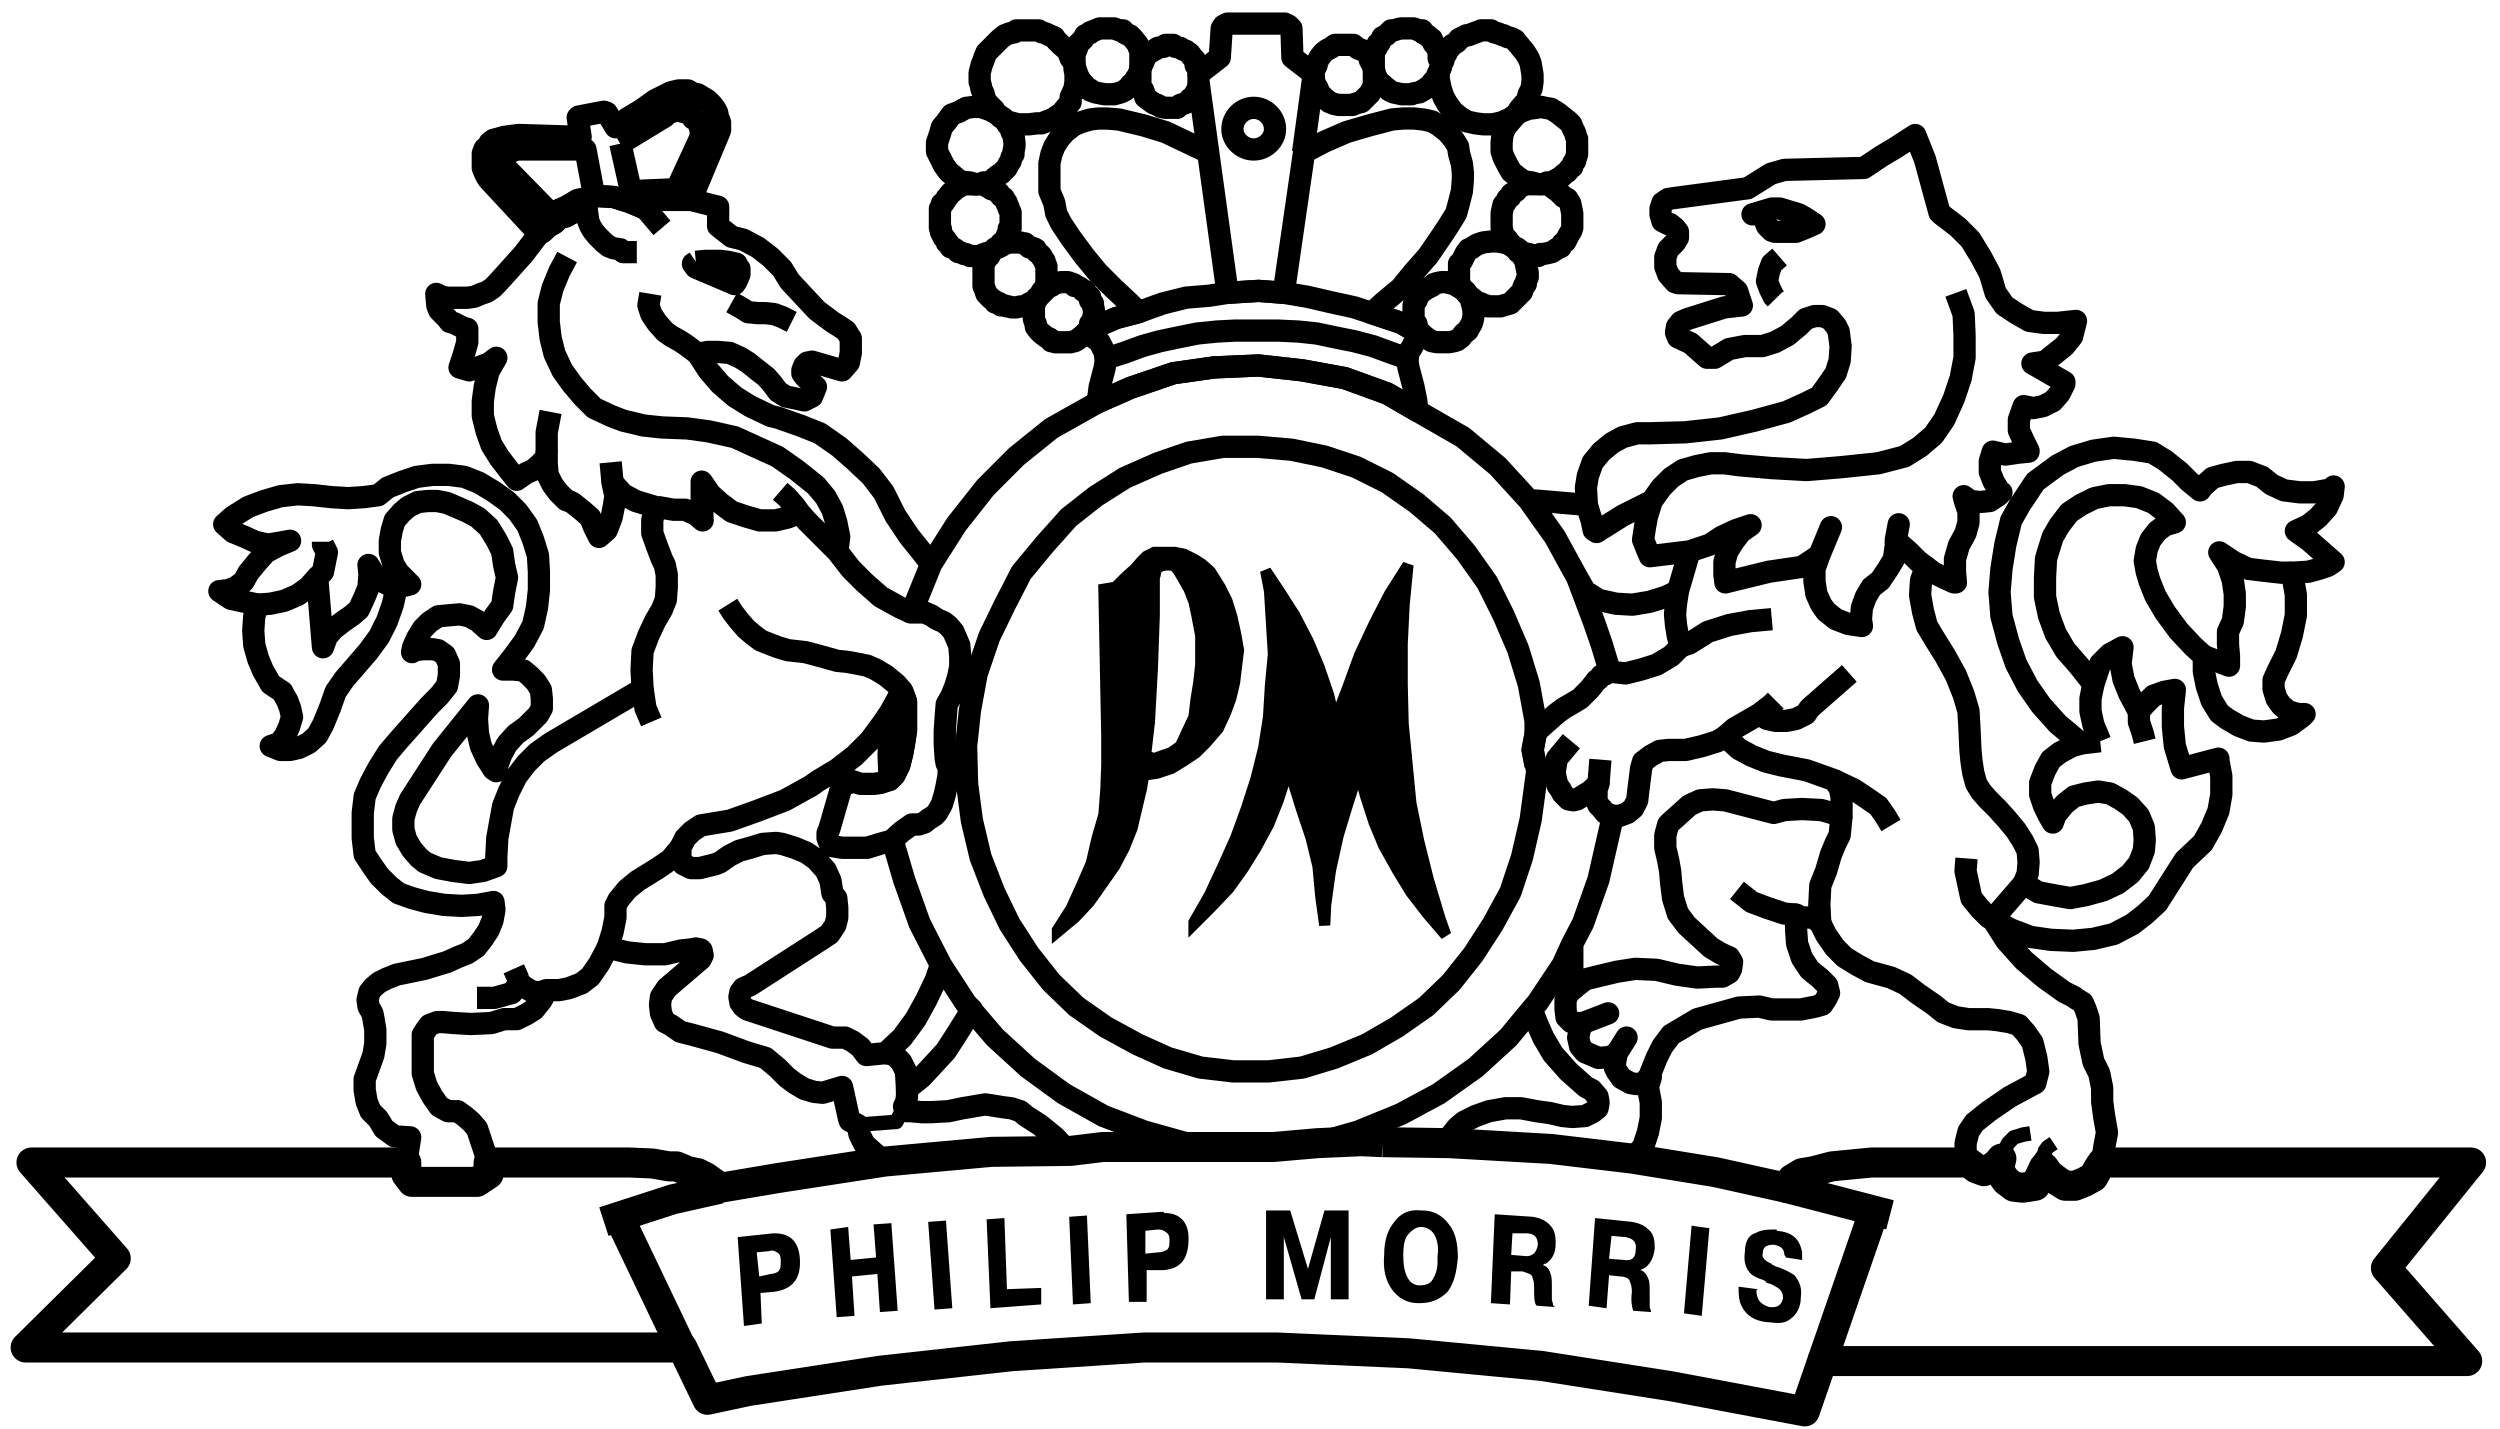
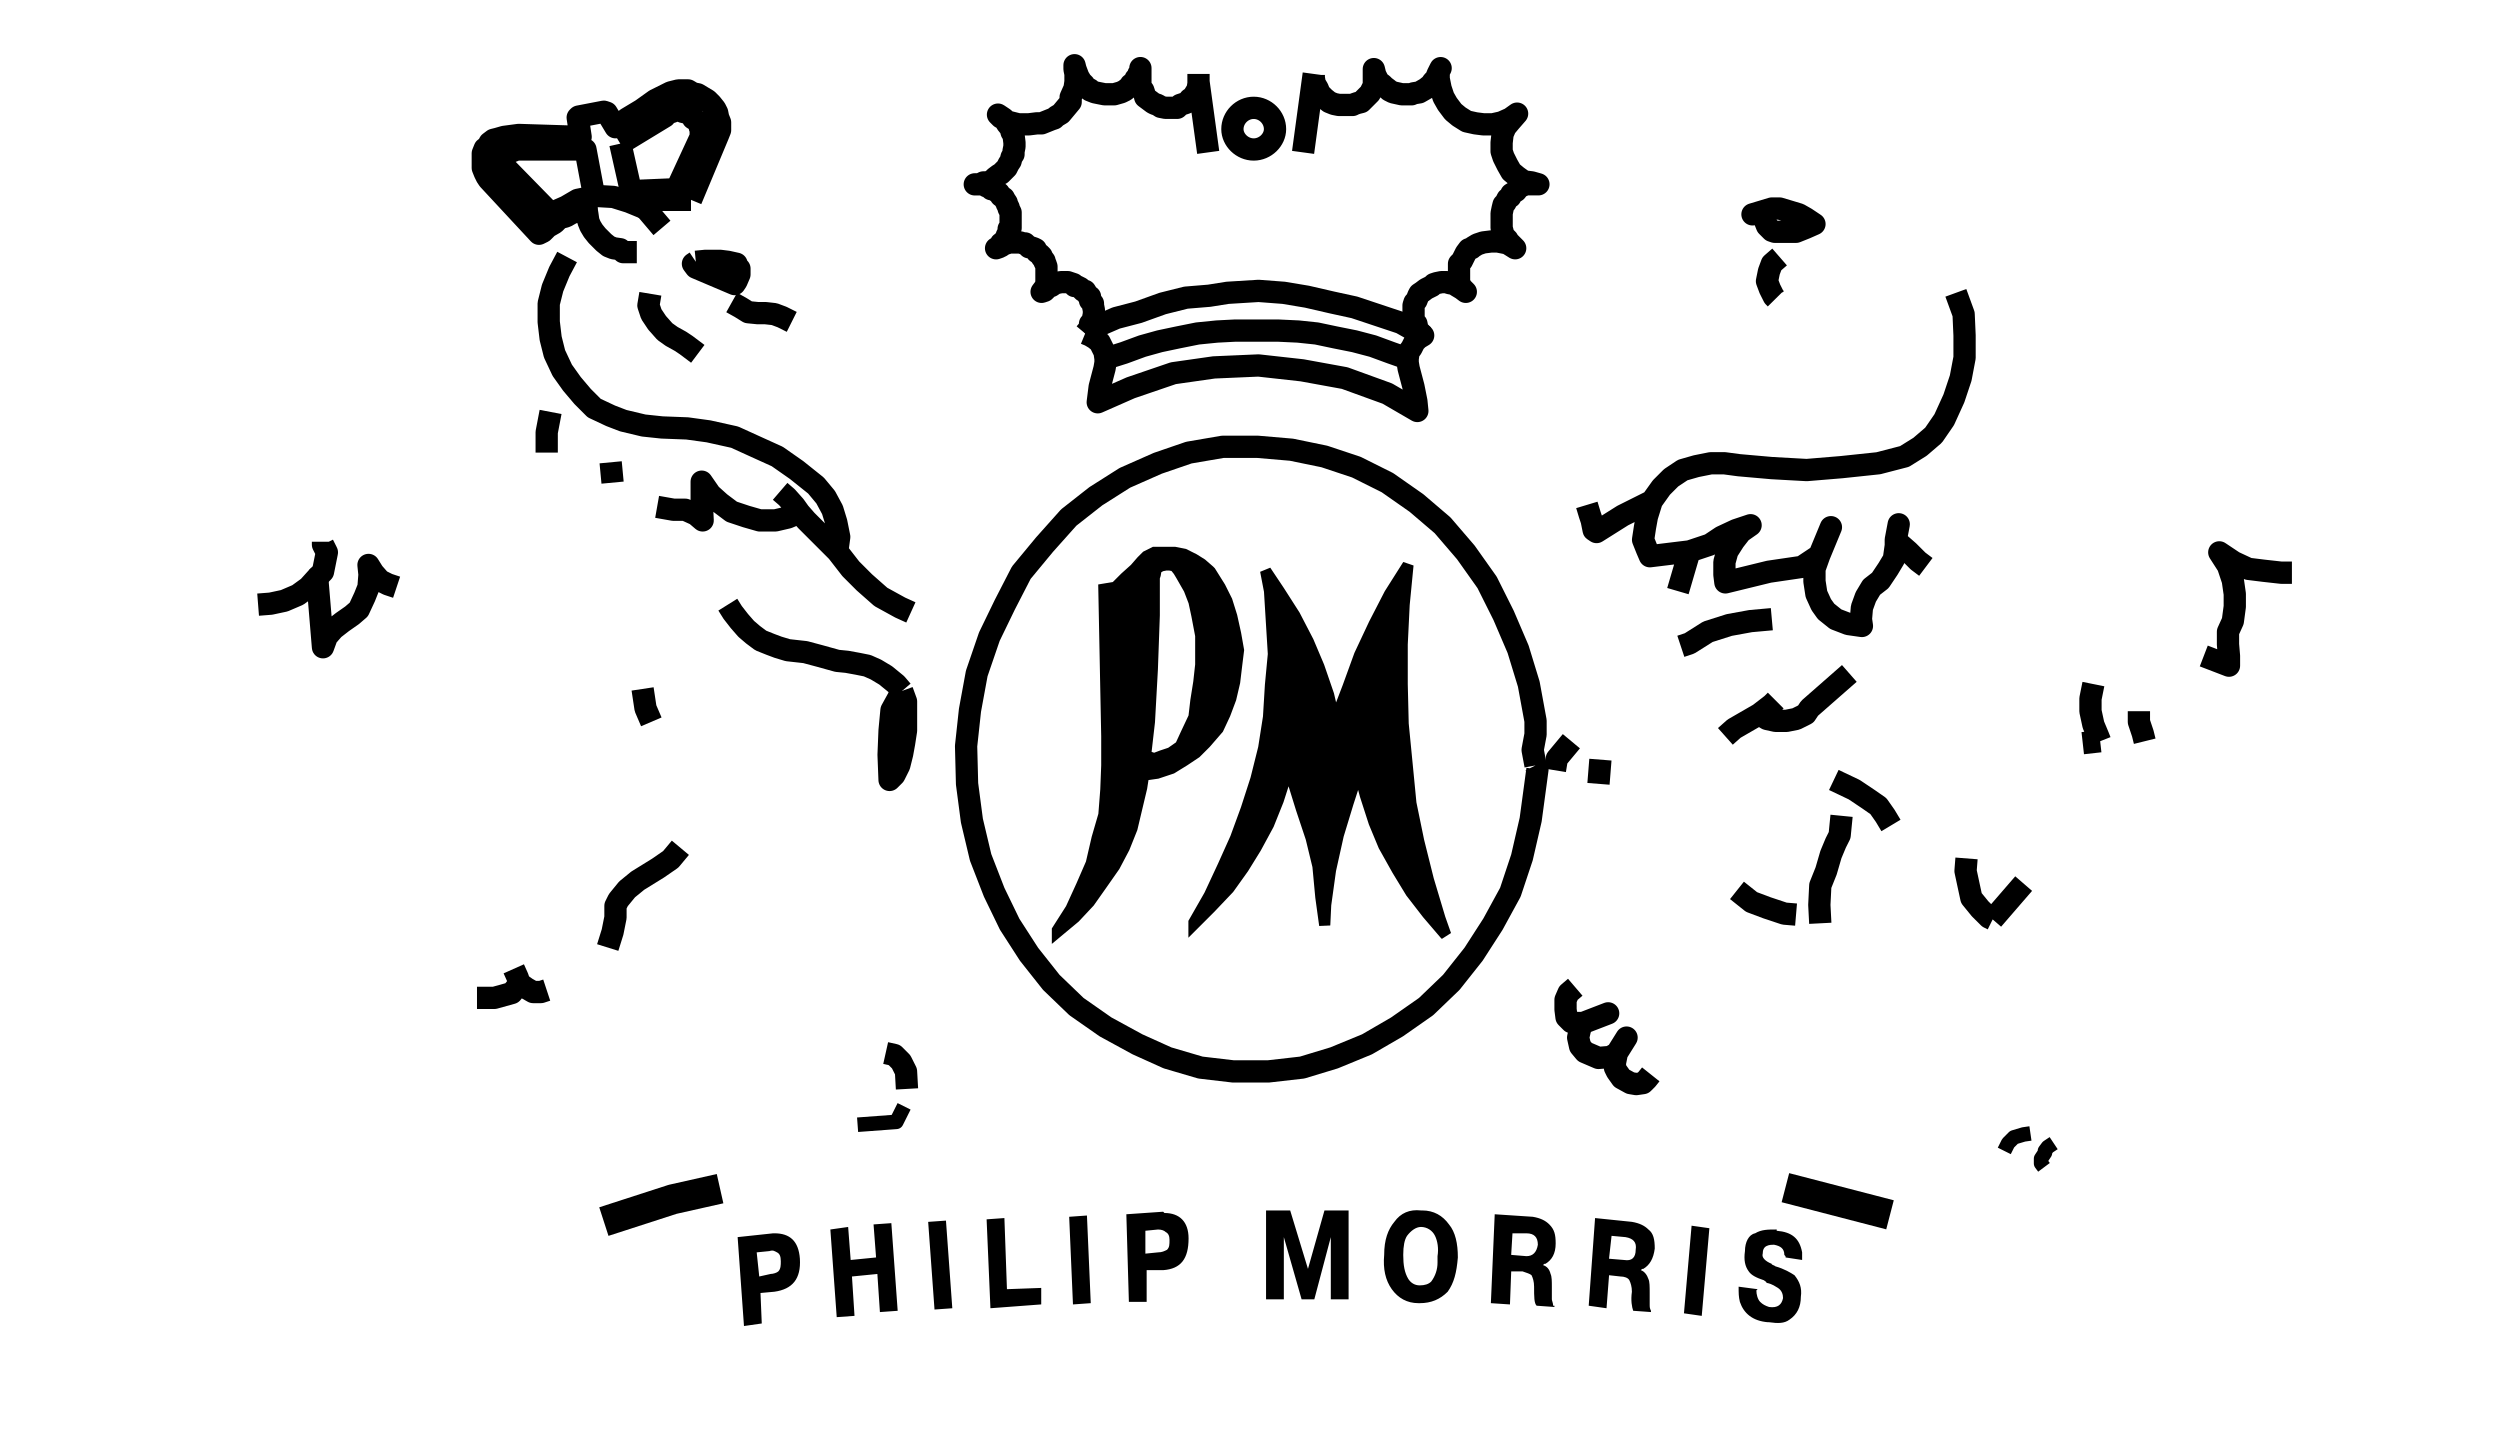
<svg xmlns="http://www.w3.org/2000/svg" width="112px" height="64px" viewBox="0 0 112 64" version="1.1">
  <title>philip-morris</title>
  <g id="Symbols" stroke="none" stroke-width="1" fill="none" fill-rule="evenodd">
    <g id="content/logos" transform="translate(-206, -105)">
      <g id="philip-morris" transform="translate(207, 106)">
-         <path d="M53.995,12.118 L55.383,12.031 L56.51,12.118 L57.422,5.826 L58.332,5.349 L59.331,4.915 L60.372,4.611 L61.37,4.351 L61.891,4.307 L62.325,4.307 L62.758,4.351 L63.148,4.437 L63.453,4.611 L63.843,4.915 L64.103,5.219 L64.32,5.565 L64.364,5.869 L64.494,6.346 L64.537,6.737 L64.537,7.041 L64.494,7.561 L64.364,8.082 L64.234,8.559 L63.886,9.123 L63.54,9.644 L62.975,10.468 L62.325,11.206 L61.761,11.9 L60.979,12.551 L60.459,13.028 L61.761,13.462 L62.758,14.026 L62.932,14.156 L63.148,14.286 L63.365,14.33 L63.93,14.33 L64.147,14.286 L64.277,14.244 L64.45,14.113 L64.58,13.939 L64.754,13.809 L64.797,13.722 L64.927,13.505 L64.971,13.375 L65.014,13.158 L65.014,12.897 L64.971,12.724 L64.971,12.594 L64.927,12.55 L64.927,12.463 L64.797,12.246 L64.71,12.159 L64.668,12.073 L64.71,12.159 L64.797,12.246 L64.971,12.376 L65.187,12.55 L65.361,12.594 L65.448,12.68 L65.578,12.68 L65.665,12.724 L66.228,12.724 L66.359,12.68 L66.663,12.594 L66.793,12.463 L67.01,12.246 L67.183,12.073 L67.226,11.942 L67.27,11.812 L67.357,11.725 L67.357,11.639 L67.4,11.508 L67.442,11.422 L67.442,11.205 L67.4,11.031 L67.357,10.813 L67.357,10.726 L67.225,10.509 L67.183,10.379 L67.01,10.292 L66.923,10.162 L66.879,10.119 L66.966,10.119 L67.183,10.292 L67.269,10.336 L67.486,10.379 L67.79,10.466 L67.92,10.466 L68.007,10.379 L68.137,10.379 L68.354,10.336 L68.527,10.292 L68.788,10.119 L68.917,10.075 L69.004,9.902 L69.134,9.815 L69.221,9.641 L69.264,9.555 L69.394,9.338 L69.438,9.207 L69.438,8.56 L69.394,8.343 L69.351,8.126 L69.221,7.909 L69.047,7.822 L68.831,7.605 L68.657,7.475 L68.484,7.345 L68.309,7.258 L68.049,7.258 L68.136,7.258 L68.309,7.171 L68.483,7.171 L68.57,7.128 L68.743,7.041 L68.96,6.911 L69.046,6.824 L69.22,6.694 L69.351,6.52 L69.437,6.477 L69.48,6.303 L69.567,6.216 L69.61,6.043 L69.654,5.913 L69.654,5.219 L69.61,5.133 L69.567,4.959 L69.48,4.785 L69.437,4.698 L69.393,4.568 L69.263,4.438 L69.046,4.264 L68.83,4.091 L68.7,4.004 L68.483,3.874 L68.223,3.83 L68.048,3.788 L67.833,3.83 L67.485,3.874 L67.138,4.004 L66.964,4.091 L67.051,3.917 L67.268,3.657 L67.398,3.57 L67.441,3.396 L67.485,3.223 L67.571,3.049 L67.615,2.962 L67.658,2.658 L67.658,2.355 L67.615,2.094 L67.571,1.834 L67.485,1.617 L67.354,1.4 L67.268,1.27 L67.181,1.183 L67.051,1.01 L66.964,0.923 L66.877,0.793 L66.704,0.706 L66.531,0.662 L66.357,0.576 L66.314,0.576 L66.097,0.489 L65.924,0.445 L65.794,0.359 L65.36,0.359 L65.143,0.445 L65.012,0.489 L64.795,0.576 L64.709,0.576 L64.536,0.662 L64.362,0.749 L64.276,0.879 L64.145,0.966 L64.059,1.01 L63.928,1.183 L63.842,1.27 L63.799,1.4 L63.669,1.574 L63.669,1.704 L63.582,1.878 L63.539,2.008 L63.539,1.704 L63.452,1.617 L63.452,1.357 L63.409,1.227 L63.365,1.096 L63.235,0.966 L63.192,0.879 L63.148,0.749 L63.018,0.662 L62.932,0.576 L62.758,0.489 L62.715,0.358 L62.541,0.358 L62.454,0.315 L62.324,0.272 L61.76,0.272 L61.586,0.315 L61.456,0.358 L61.325,0.358 L61.195,0.489 L61.109,0.576 L60.935,0.662 L60.892,0.749 L60.805,0.923 L60.718,0.966 L60.675,1.14 L60.589,1.227 L60.546,1.357 L60.546,2.095 L60.546,2.008 L60.372,1.704 L60.372,1.617 L60.241,1.401 L60.111,1.271 L59.981,1.227 L59.851,1.184 L59.634,1.01 L58.809,1.01 L58.636,1.14 L58.462,1.227 L58.289,1.357 L58.116,1.574 L57.984,1.835 L57.984,1.922 L57.898,2.095 L57.854,2.269 L57.854,2.312 L56.9,1.575 L56.857,0.274 L56.727,0.143 L56.554,0.056 L53.993,0.056 L53.82,0.143 L53.733,0.274 L53.646,1.575 L52.692,2.312 L52.692,2.226 L52.648,2.052 L52.562,1.922 L52.562,1.792 L52.518,1.661 L52.431,1.574 L52.301,1.401 L52.128,1.271 L51.997,1.227 L51.867,1.14 L51.65,1.097 L51.565,1.011 L51.218,1.011 L51.131,1.098 L50.871,1.141 L50.74,1.228 L50.654,1.271 L50.436,1.401 L50.306,1.575 L50.219,1.792 L50.089,2.053 L50.089,1.272 L50.002,1.098 L49.959,0.968 L49.743,0.708 L49.612,0.577 L49.569,0.577 L49.396,0.491 L49.309,0.36 L49.136,0.36 L48.918,0.273 L48.267,0.273 L48.05,0.36 L47.833,0.447 L47.833,0.49 L47.616,0.577 L47.53,0.75 L47.312,0.967 L47.226,1.228 L47.139,1.401 L47.139,1.922 L47.095,1.705 L46.965,1.618 L46.835,1.272 L46.532,1.011 L46.315,0.795 L46.228,0.665 L46.011,0.578 L45.837,0.491 L45.664,0.448 L45.533,0.361 L44.535,0.361 L44.448,0.448 L44.231,0.491 L44.014,0.578 L43.797,0.752 L43.624,0.925 L43.538,1.011 L43.321,1.228 L43.191,1.358 L43.104,1.575 L43.061,1.705 L42.974,1.922 L42.93,2.096 L42.887,2.27 L42.887,2.66 L42.93,2.79 L42.974,3.007 L43.061,3.181 L43.104,3.355 L43.191,3.572 L43.408,3.789 L43.538,3.919 L43.581,4.049 L43.321,3.919 L42.93,3.789 L42.626,3.789 L42.279,3.832 L41.975,4.005 L41.628,4.135 L41.411,4.439 L41.195,4.7 L41.108,5.004 L40.978,5.394 L40.978,5.784 L41.108,6.045 L41.282,6.392 L41.499,6.696 L41.759,6.912 L42.019,7.129 L42.453,7.173 L42.757,7.259 L42.192,7.259 L42.019,7.346 L41.932,7.39 L41.802,7.476 L41.715,7.563 L41.585,7.65 L41.498,7.78 L41.411,7.867 L41.368,7.954 L41.282,8.084 L41.195,8.128 L41.151,8.301 L41.108,8.344 L41.108,9.212 L41.151,9.255 L41.151,9.385 L41.195,9.472 L41.282,9.646 L41.368,9.732 L41.411,9.863 L41.498,9.905 L41.585,10.079 L41.715,10.122 L41.802,10.166 L41.932,10.296 L42.019,10.296 L42.192,10.383 L42.279,10.383 L42.453,10.47 L42.887,10.47 L43.061,10.383 L43.147,10.383 L43.191,10.339 L43.408,10.296 L43.581,10.122 L43.538,10.166 L43.408,10.296 L43.364,10.383 L43.321,10.47 L43.191,10.513 L43.147,10.687 L43.104,10.73 L43.061,10.817 L43.061,11.815 L43.104,11.902 L43.147,12.032 L43.191,12.162 L43.321,12.293 L43.408,12.379 L43.538,12.466 L43.581,12.553 L43.712,12.553 L43.798,12.596 L43.842,12.683 L44.015,12.683 L44.102,12.727 L44.189,12.727 L44.319,12.77 L44.536,12.77 L44.71,12.727 L44.927,12.727 L44.97,12.683 L45.101,12.596 L45.361,12.466 L45.448,12.336 L45.578,12.249 L45.665,12.162 L45.535,12.293 L45.404,12.466 L45.361,12.596 L45.318,12.683 L45.318,13.291 L45.361,13.421 L45.404,13.508 L45.404,13.638 L45.535,13.812 L45.665,13.942 L45.838,14.073 L45.969,14.16 L46.012,14.16 L46.099,14.29 L46.229,14.29 L46.273,14.333 L46.967,14.333 L47.097,14.29 L47.141,14.29 L47.227,14.247 L47.401,14.116 L47.618,13.943 L48.009,13.682 L49.007,13.249 L50.005,12.988 L49.571,12.555 L48.877,11.904 L48.182,11.21 L47.575,10.473 L46.968,9.648 L46.535,8.997 L46.318,8.563 L46.231,8.086 L46.014,7.565 L46.014,6.307 L46.101,5.917 L46.231,5.57 L46.447,5.223 L46.708,4.919 L47.098,4.615 L47.402,4.485 L47.836,4.355 L48.183,4.311 L48.617,4.311 L49.137,4.355 L50.222,4.615 L51.22,4.919 L52.131,5.353 L53.127,5.827 L53.995,12.118 M67.792,33.249 L67.879,33.464 L68.009,33.508 L68.66,33.508 L68.66,33.681 L68.704,33.898 L68.746,34.071 L68.79,34.203 L68.919,34.376 L69.006,34.549 L69.136,34.68 L69.267,34.811 L69.484,34.853 L69.658,34.811 L70.005,34.594 L70.221,34.463 L70.611,34.116 L70.525,34.376 L70.525,34.811 L70.568,34.984 L70.61,35.071 L70.742,35.201 L70.915,35.418 L71.262,35.548 L70.61,38.412 L69.917,40.364 L69.44,41.274 L69.006,42.229 L67.878,43.921 L67.618,44.225 L66.576,45.483 L65.102,46.829 L63.453,48 L61.761,48.911 L59.851,49.691 L58.029,50.213 L56.033,50.386 L54.081,50.386 L52.129,50.213 L50.263,49.691 L48.44,48.998 L46.661,47.999 L45.056,46.828 L43.581,45.482 L42.28,43.964 L41.152,42.228 L40.198,40.363 L39.504,38.411 L38.983,36.632 L39.416,36.242 L39.85,35.937 L40.154,35.937 L40.415,35.85 L40.632,35.677 L40.849,35.547 L40.979,35.417 L41.152,35.113 L41.196,35.026 L41.326,34.592 L41.413,34.202 L41.5,33.725 L41.5,33.291 L41.413,33.204 L41.37,32.988 L41.327,32.336 L41.327,31.729 L41.37,31.122 L41.413,30.558 L41.63,30.168 L41.804,29.734 L41.934,29.3 L42.021,28.867 L42.021,28.433 L41.977,27.913 L41.847,27.609 L41.717,27.306 L41.5,27.045 L41.283,26.872 L40.979,26.741 L40.719,26.568 L40.415,26.437 L39.808,26.437 L39.981,26.091 L40.719,24.268 L41.847,22.489 L43.149,20.841 L44.537,19.452 L46.099,18.194 L48.181,17.023 L49.656,16.372 L51.566,15.721 L53.387,15.461 L55.384,15.374 L57.336,15.591 L59.245,15.938 L61.154,16.632 L62.499,17.413 L64.538,18.585 L66.1,19.886 L67.489,21.404 L68.66,23.053 L69.659,24.875 L70.396,26.828 L70.744,27.826 L71.047,28.824 L71.047,29.084 L70.917,29.214 L70.744,29.258 L70.612,29.431 L70.526,29.475 L70.396,29.648 L70.222,29.865 L70.006,30.082 L69.789,30.299 L69.572,30.43 L69.355,30.56 L69.05,30.733 L68.704,30.994 L68.313,31.341 L67.923,31.688 L67.793,31.904 L67.662,32.599 L67.792,33.249 M38.939,30.818 L38.592,31.339 L37.985,32.164 L37.291,32.857 L36.51,33.464 L35.643,33.986 L35.339,34.203 L34.168,34.853 L32.91,35.331 L31.695,35.764 L30.393,35.981 L30.003,36.242 L29.699,36.546 L29.482,36.98 L29.482,37.413 L29.612,37.718 L29.959,37.891 L30.349,37.891 L30.697,37.804 L31.044,37.718 L31.261,37.631 L31.694,37.327 L32.128,37.11 L32.606,36.98 L33.169,36.806 L33.777,36.763 L34.037,36.806 L34.601,36.98 L35.122,37.196 L35.556,37.5 L35.989,37.978 L36.206,38.455 L36.293,39.02 L36.466,39.236 L36.51,39.67 L36.51,40.104 L36.423,40.45 L36.163,40.841 L35.772,41.101 L32.605,43.141 L32.301,43.271 L32.171,43.444 L32.127,43.661 L32.171,43.922 L32.301,44.096 L32.474,44.226 L36.293,45.484 L36.857,45.484 L37.204,45.658 L37.55,45.918 L37.811,46.265 L38.678,46.179 L39.416,45.484 L40.023,44.659 L40.5,43.792 L40.934,42.882 L41.151,42.23 L42.279,43.966 L42.54,44.227 L42.279,44.66 L41.846,45.354 L41.368,46.092 L40.848,46.656 L40.284,47.263 L39.633,47.785 L39.633,48.131 L39.589,48.392 L39.502,48.565 L39.589,48.652 L39.633,48.782 L39.806,48.782 L40.284,48.825 L40.717,48.825 L41.498,48.782 L42.105,48.652 L43.146,48.477 L43.97,48.608 L44.318,48.652 L44.708,48.782 L44.969,48.999 L45.576,49.389 L46.27,49.953 L46.833,50.56 L43.406,50.603 L38.633,51.037 L38.156,50.646 L37.722,50.256 L37.505,49.822 L37.418,49.388 L37.071,49.214 L37.028,49.084 L36.724,47.696 L36.29,47.826 L35.856,47.956 L35.466,47.914 L35.032,47.783 L34.598,47.522 L34.252,47.262 L33.818,46.828 L33.297,46.394 L32.43,46.134 L31.258,45.7 L30,45.353 L29.48,45.222 L29.046,44.919 L28.786,44.789 L28.612,44.398 L28.568,44.008 L28.612,43.66 L28.872,43.27 L30.391,41.969 L30.478,41.796 L30.434,41.579 L30.391,41.536 L30.174,41.492 L29.957,41.536 L29.523,41.579 L28.786,41.752 L27.919,41.752 L27.094,41.666 L26.226,41.449 L25.836,42.186 L25.445,42.75 L25.054,43.053 L24.49,43.27 L24.057,43.357 L23.492,43.357 L23.275,43.791 L22.929,44.225 L22.582,44.442 L22.147,44.658 L21.584,44.658 L21.02,44.832 L20.109,44.875 L19.328,44.832 L18.85,44.789 L18.59,44.789 L18.243,44.919 L18.113,45.092 L17.94,45.353 L17.94,47.089 L18.113,47.652 L18.374,48.129 L18.677,48.564 L19.068,48.781 L19.502,48.781 L19.805,48.998 L20.109,49.258 L20.37,49.561 L20.89,51.123 L20.89,51.601 L20.37,51.948 L17.463,51.948 L17.202,51.601 L17.202,51.08 L17.376,49.953 L16.682,49.909 L16.204,49.562 L15.944,49.128 L15.597,48.781 L15.424,48.347 L15.337,47.827 L15.337,47.349 L15.511,46.872 L15.728,46.265 L15.814,45.745 L15.814,45.137 L15.728,44.616 L15.684,44.399 L15.511,44.096 L15.467,43.791 L15.554,43.444 L15.728,43.228 L15.988,43.011 L16.335,42.837 L16.769,42.664 L18.027,42.404 L18.591,42.229 L19.025,42.099 L19.502,41.883 L19.936,41.709 L20.326,41.449 L20.63,41.059 L20.89,40.667 L21.064,40.234 L21.151,39.756 L21.108,39.409 L20.414,39.539 L19.676,39.582 L18.895,39.539 L18.114,39.409 L17.463,39.235 L16.856,39.019 L16.422,38.672 L15.988,38.238 L15.684,37.804 L15.338,37.283 L15.251,36.546 L15.251,35.419 L15.338,34.682 L15.598,34.073 L15.945,33.423 L16.379,32.728 L16.856,32.165 L18.244,30.603 L18.677,30.169 L19.024,29.735 L19.111,29.258 L19.111,28.737 L18.937,28.347 L18.634,28.13 L18.373,28.085 L17.939,28.085 L17.592,28.128 L17.461,28.215 L17.505,27.998 L17.678,27.608 L17.939,27.174 L18.243,26.87 L18.633,26.61 L19.11,26.566 L19.588,26.524 L20.022,26.61 L20.412,26.828 L20.803,27.175 L21.15,26.61 L21.497,26.134 L21.584,25.526 L21.714,24.875 L21.584,24.31 L21.497,23.703 L21.237,23.182 L20.89,22.618 L20.412,22.184 L19.935,21.924 L19.328,21.663 L19.024,21.533 L18.591,21.446 L18.157,21.446 L17.723,21.49 L17.29,21.707 L16.986,21.967 L16.682,22.315 L16.552,22.748 L16.465,23.225 L16.465,23.746 L16.639,24.31 L16.856,24.657 L17.246,25.047 L17.376,25.178 L17.203,25.221 L16.769,25.308 L16.595,26.088 L16.335,26.826 L15.987,27.52 L15.511,28.171 L14.99,28.778 L14.426,29.429 L14.036,29.993 L13.776,30.731 L13.472,31.469 L13.211,31.946 L12.821,32.294 L12.387,32.509 L11.997,32.596 L11.562,32.596 L11.129,32.423 L11.52,32.293 L11.78,31.946 L11.954,31.556 L12.084,31.122 L11.997,30.731 L11.867,30.384 L11.693,30.08 L11.65,29.993 L11.13,29.646 L10.782,29.039 L10.565,28.519 L10.392,27.911 L10.346,27.26 L10.389,26.609 L10.563,26.089 L9.956,25.959 L9.348,25.829 L8.828,25.482 L9.218,25.439 L9.565,25.308 L9.912,25.048 L10.129,24.658 L10.52,24.18 L10.91,23.746 L11.474,23.443 L11.995,23.226 L11.518,23.313 L10.998,23.4 L10.433,23.269 L9.956,23.052 L9.435,22.835 L9.045,22.488 L9.435,22.142 L10.129,21.707 L10.823,21.447 L11.561,21.23 L12.341,21.143 L13.079,21.187 L13.86,21.273 L14.597,21.317 L15.291,21.273 L15.942,21.187 L16.376,20.839 L17.027,20.579 L17.677,20.362 L18.371,20.275 L19.108,20.275 L19.802,20.362 L20.453,20.622 L21.104,21.013 L21.712,21.447 L22.188,21.924 L22.623,22.532 L22.883,23.182 L23.1,23.876 L23.143,24.614 L23.143,25.439 L23.057,26.219 L22.883,27.001 L22.493,27.738 L22.015,28.389 L21.539,28.996 L22.015,28.996 L22.45,29.039 L22.71,29.256 L23.014,29.56 L23.231,29.907 L23.274,30.298 L23.274,30.731 L23.101,31.034 L22.58,31.556 L22.103,31.902 L21.713,32.336 L21.452,32.813 L21.279,33.291 L21.235,33.551 L21.105,33.464 L20.802,32.988 L20.541,32.424 L20.411,31.86 L20.368,31.209 L20.411,30.601 L18.806,32.597 L17.374,34.811 L17.2,35.201 L17.07,35.678 L17.07,36.156 L17.2,36.633 L17.461,37.066 L17.764,37.414 L18.025,37.631 L18.632,37.891 L19.326,38.021 L20.02,38.108 L20.627,38.021 L21.234,37.804 L21.234,37.414 L21.278,36.547 L21.538,35.115 L21.798,34.464 L22.145,33.77 L22.579,33.206 L23.057,32.728 L23.664,32.295 L27.786,29.865 L27.743,28.997 L27.786,28.172 L28.046,27.479 L28.35,26.828 L28.654,26.307 L28.828,25.874 L28.871,25.31 L28.871,24.746 L28.784,24.312 L28.654,24.051 L28.438,23.487 L28.221,22.88 L28.221,22.316 L28.351,21.709 L27.483,21.448 L26.919,21.144 L26.442,20.624 L26.572,21.232 L26.486,21.752 L26.399,22.186 L26.182,22.75 L25.835,23.054 L25.618,22.62 L25.444,22.186 L25.097,21.882 L24.664,21.535 L24.49,21.448 L24.36,21.405 L24.013,21.058 L23.753,20.711 L23.536,20.277 L23.492,19.757 L23.492,19.28 L23.492,19.453 L23.232,19.757 L22.885,20.061 L22.581,20.191 L22.147,20.494 L21.8,20.061 L21.367,19.497 L21.02,18.933 L20.802,18.326 L20.629,17.632 L20.629,16.981 L20.716,16.33 L20.889,15.636 L21.236,15.029 L20.889,15.289 L20.412,15.463 L20.021,15.593 L19.587,15.463 L19.761,14.943 L19.934,14.336 L19.934,13.729 L19.761,13.685 L19.327,13.468 L19.154,13.425 L19.023,13.251 L18.677,12.904 L18.59,12.687 L18.547,12.167 L18.807,12.297 L19.067,12.34 L19.935,12.34 L20.239,12.297 L20.543,12.167 L20.803,12.08 L21.064,11.906 L21.28,11.689 L21.671,11.256 L22.451,10.388 L23.145,9.477 L23.319,9.39 L23.536,9.173 L23.84,8.999 L24.057,8.782 L24.36,8.695 L24.664,8.522 L25.01,8.478 L25.271,8.348 L25.271,8.044 L25.314,7.914 L25.444,7.871 L25.531,7.827 L25.618,7.784 L25.748,7.784 L26.486,7.827 L27.18,8.044 L27.918,8.348 L28.222,7.957 L29.957,7.957 L31.172,8.261 L31.172,9.128 L31.779,9.606 L32.3,9.736 L32.951,10.083 L33.515,10.517 L34.035,11.037 L34.382,11.601 L35.597,12.903 L36.292,13.424 L36.638,13.64 L36.899,13.814 L37.116,14.161 L37.116,14.811 L37.029,15.245 L36.725,15.593 L35.38,15.202 L35.163,15.245 L35.033,15.376 L34.946,15.593 L34.946,15.723 L35.076,15.896 L35.554,16.33 L35.38,16.764 L35.034,16.938 L34.643,16.851 L34.209,16.764 L33.862,16.547 L33.602,16.2 L33.341,15.896 L32.951,15.592 L32.517,15.245 L32.171,15.028 L31.693,14.811 L31.173,14.768 L30.695,14.768 L30.262,14.855 L30.739,15.593 L31.26,16.2 L31.911,16.764 L32.605,17.197 L33.516,17.632 L33.863,17.718 L34.86,18.066 L35.729,18.413 L36.596,19.02 L37.29,19.627 L38.027,20.321 L38.592,21.059 L39.112,22.1 L39.719,23.011 L40.413,23.878 L40.717,24.269 L39.979,26.091 L39.806,26.438 L40.413,26.438 L40.717,26.568 L40.978,26.742 L41.281,26.872 L41.498,27.046 L41.715,27.306 L41.845,27.609 L41.975,27.913 L42.019,28.434 L42.019,28.868 L41.932,29.301 L41.802,29.734 L41.628,30.169 L41.411,30.559 L41.368,31.123 L41.325,31.73 L41.325,32.337 L41.368,32.989 L41.411,33.205 L41.498,33.291 L41.498,33.725 L41.411,34.203 L41.324,34.593 L41.194,35.027 L41.151,35.113 L40.977,35.418 L40.847,35.548 L40.63,35.678 L40.413,35.851 L40.152,35.938 L39.849,35.938 L39.414,36.242 L38.981,36.632 L38.894,36.675 L38.417,36.805 L37.852,36.98 L36.725,36.98 L36.204,36.893 L36.161,36.763 L36.074,36.546 L36.074,36.329 L36.161,36.113 L36.725,34.159 L36.725,34.117 L36.899,34.073 L37.072,34.073 L37.159,33.986 L37.549,34.117 L38.157,34.117 L38.461,34.073 L38.851,33.942 L39.068,33.727 L39.285,33.293 L39.415,32.772 L39.502,32.295 L39.589,31.731 L39.589,30.43 L39.415,29.952 L38.939,30.818 M69.007,42.229 L67.88,43.921 L67.619,44.225 L67.836,44.79 L68.139,45.483 L68.573,46.22 L69.267,47.002 L70.048,47.696 L70.308,47.826 L70.569,48.129 L70.612,48.346 L70.612,48.433 L70.569,48.65 L70.352,48.823 L70.006,48.998 L69.442,49.04 L69.007,48.998 L68.443,48.867 L67.837,48.781 L67.142,48.65 L66.448,48.65 L65.71,48.781 L65.103,48.998 L64.582,49.258 L64.279,49.518 L64.104,49.735 L63.931,49.952 L63.931,50.213 L68.487,50.473 L72.131,50.907 L72.609,50.386 L72.826,49.735 L72.956,49.084 L72.956,48.39 L72.826,47.696 L72.956,47.262 L72.956,47.045 L73.217,46.394 L73.477,45.874 L73.868,45.353 L75.039,44.658 L76.905,44.138 L77.817,44.095 L78.38,44.225 L79.682,44.225 L80.333,44.095 L80.637,44.008 L80.811,43.748 L80.942,43.487 L80.855,43.14 L80.725,43.01 L80.55,42.836 L80.073,42.446 L79.726,41.925 L79.51,41.274 L79.466,40.667 L79.466,39.973 L79.726,40.104 L80.248,40.104 L80.551,40.364 L80.812,40.884 L81.202,41.449 L81.635,41.883 L82.2,42.229 L82.764,42.533 L83.718,42.794 L84.369,43.098 L84.933,43.531 L85.628,44.009 L86.061,44.356 L86.625,44.573 L87.188,44.659 L88.057,44.659 L88.491,44.703 L89.012,44.79 L89.445,44.92 L89.75,45.268 L90.053,45.701 L90.097,45.875 L90.227,46.396 L90.314,47.003 L90.183,47.523 L89.055,48.13 L88.101,48.782 L87.451,49.302 L87.19,49.692 L87.059,50.214 L87.059,50.908 L87.19,51.081 L87.538,51.341 L87.884,51.472 L88.188,51.341 L88.492,51.124 L88.666,50.909 L88.579,51.255 L88.666,51.602 L88.883,51.906 L89.229,52.167 L89.62,52.21 L89.924,52.167 L90.184,52.124 L90.575,51.299 L90.791,51.602 L91.182,51.907 L91.53,52.124 L91.963,52.124 L92.397,51.95 L92.787,51.733 L93.004,51.343 L93.177,51.082 L93.264,50.432 L93.394,49.737 L93.264,49 L93.177,48.348 L93.177,47.741 L93.047,47.091 L92.786,46.57 L92.613,45.746 L92.569,44.617 L92.439,44.227 L92.309,43.923 L91.962,43.707 L91.919,43.663 L91.485,43.446 L90.575,42.795 L89.663,42.015 L88.883,41.147 L88.276,40.192 L89.056,40.626 L89.968,40.974 L90.878,41.104 L91.877,41.147 L92.787,41.06 L93.699,40.843 L94.523,40.409 L95.086,39.976 L95.651,39.454 L96.865,37.545 L97.69,36.765 L98.08,36.07 L98.385,35.333 L98.515,34.596 L98.515,33.771 L98.385,33.077 L98.385,32.988 L96.736,33.422 L96.433,32.424 L96.346,31.556 L96.346,30.732 L96.433,29.907 L95.954,29.994 L95.478,30.167 L95.086,30.557 L94.826,30.861 L94.739,30.731 L94.392,30.08 L94.131,29.429 L94.001,28.735 L94.088,27.997 L93.524,28.301 L93.09,28.734 L92.786,29.646 L92.135,28.821 L91.528,28.127 L91.094,27.389 L90.79,26.565 L90.617,25.741 L90.617,24.873 L90.66,24.048 L90.746,23.745 L90.963,23.051 L91.268,22.53 L91.701,21.966 L92.222,21.619 L92.83,21.316 L93.48,21.185 L94.175,21.185 L94.825,21.272 L95.477,21.533 L95.997,21.923 L96.431,22.401 L95.997,22.531 L95.65,22.791 L95.346,23.181 L95.173,23.616 L95.086,24.136 L95.173,24.613 L95.303,25.047 L95.563,25.698 L95.997,26.435 L96.604,27.26 L97.255,27.954 L97.732,28.388 L97.732,29.082 L97.864,29.733 L98.08,30.384 L98.427,30.948 L98.774,31.208 L99.294,31.512 L99.859,31.729 L100.423,31.772 L101.073,31.685 L101.638,31.468 L102.115,31.121 L102.245,30.991 L101.941,30.991 L101.507,30.861 L101.203,30.6 L100.986,30.297 L100.856,29.863 L100.856,29.472 L101.03,29.082 L101.42,28.301 L101.68,27.433 L101.855,26.565 L101.855,25.654 L101.68,24.657 L102.418,24.613 L102.895,24.483 L103.286,24.353 L103.547,24.179 L102.462,23.225 L101.855,22.791 L102.418,22.531 L102.852,22.184 L103.242,21.75 L103.503,21.186 L103.547,20.795 L103.417,20.926 L102.678,21.056 L102.028,21.056 L101.333,20.969 L100.77,20.709 L100.336,20.361 L99.772,20.144 L99.209,20.144 L98.602,20.274 L98.124,20.405 L97.69,20.795 L97.56,20.969 L97.082,20.578 L96.648,20.144 L95.998,19.624 L95.434,19.277 L94.609,19.147 L93.699,19.06 L92.787,19.191 L91.92,19.451 L91.182,19.842 L90.183,20.58 L89.49,21.621 L89.099,22.315 L88.838,23.399 L88.665,24.484 L88.579,25.525 L88.665,26.609 L88.969,27.737 L89.316,28.735 L89.837,29.733 L90.444,30.6 L91.182,31.424 L92.006,32.119 L92.31,32.293 L91.832,32.423 L91.269,32.726 L90.878,33.031 L90.617,33.508 L90.4,34.071 L90.4,34.593 L90.575,35.113 L90.79,35.547 L90.965,35.85 L91.095,35.503 L91.485,35.027 L91.919,34.68 L92.439,34.548 L93.004,34.462 L93.524,34.548 L94.001,34.809 L94.435,35.113 L94.825,35.547 L95.042,36.067 L95.085,36.631 L95.042,37.109 L94.825,37.672 L94.435,38.149 L93.871,38.583 L93.221,38.888 L92.439,39.104 L91.745,39.234 L91.007,39.104 L90.314,38.973 L89.662,38.583 L89.837,38.149 L89.88,37.629 L89.837,37.109 L89.62,36.675 L89.315,36.197 L88.882,35.677 L88.491,35.243 L88.057,34.809 L87.753,34.462 L87.537,34.115 L87.405,33.637 L87.319,33.073 L87.275,32.596 L87.232,31.641 L87.188,30.861 L86.973,30.123 L86.625,29.256 L86.148,28.388 L85.714,27.694 L85.324,27.043 L85.151,26.392 L85.019,25.654 L85.063,25.004 L85.28,24.396 L85.628,24.657 L86.061,24.874 L86.538,25.091 L86.625,25.091 L86.582,24.613 L86.582,24.049 L86.756,23.442 L87.059,22.878 L87.189,22.401 L87.189,21.923 L87.016,21.403 L86.973,21.229 L87.276,21.446 L87.71,21.49 L88.144,21.446 L88.535,21.186 L88.665,21.056 L88.578,21.012 L88.318,20.579 L88.144,20.145 L88.144,19.668 L88.275,19.234 L88.838,19.364 L89.445,19.277 L89.879,19.234 L89.879,19.191 L89.662,18.757 L89.445,18.28 L89.445,17.802 L89.662,17.195 L90.096,17.282 L90.529,17.195 L90.963,16.978 L91.268,16.631 L91.484,16.197 L91.484,16.111 L90.052,15.286 L90.616,15.2 L91.05,14.853 L91.484,14.506 L91.831,14.073 L92.005,13.378 L91.18,13.465 L90.573,13.465 L89.922,13.378 L89.315,13.031 L88.794,12.684 L88.404,12.12 L88.144,11.253 L87.753,10.515 L87.275,9.734 L86.712,9.17 L85.974,8.606 L85.887,8.519 L85.236,6.133 L84.802,5.048 L83.934,5.612 L83.283,6.002 L82.502,6.523 L78.945,6.61 L78.338,6.783 L77.296,7.434 L74.042,7.868 L73.737,7.912 L73.477,8.085 L73.391,8.346 L73.391,8.606 L73.477,8.91 L73.737,9.04 L73.824,9.04 L74.041,9.214 L74.172,9.387 L74.172,9.648 L74.041,9.865 L73.737,10.168 L73.607,10.515 L73.607,10.949 L73.737,11.296 L74.041,11.643 L74.172,11.686 L76.471,11.73 L76.818,12.033 L77.035,12.684 L76.255,12.771 L74.606,13.291 L74.302,13.421 L74.129,13.638 L74.086,13.898 L74.172,14.115 L74.736,14.376 L75.474,15.026 L75.821,15.026 L76.471,14.635 L77.166,14.505 L77.947,14.505 L78.51,14.332 L79.075,14.028 L79.595,13.594 L79.899,13.29 L80.289,13.16 L80.637,13.16 L80.984,13.29 L81.244,13.594 L81.374,13.855 L81.459,14.505 L81.417,15.156 L81.242,15.719 L80.852,16.284 L80.505,16.761 L79.898,17.065 L79.031,17.456 L77.599,17.846 L76.08,18.193 L74.518,18.366 L72.956,18.41 L72.348,18.41 L71.698,18.583 L71.221,18.844 L70.743,19.235 L70.352,19.711 L70.136,20.319 L70.049,20.839 L70.092,21.621 L68.097,21.447 L67.49,21.404 L68.661,23.052 L69.66,24.875 L70.007,25.482 L70.613,25.873 L71.395,26.046 L72.132,26.09 L72.913,25.959 L73.607,25.742 L74.171,25.482 L74.085,26.046 L74.041,26.523 L74.085,27.001 L74.171,27.521 L74.301,27.955 L73.868,28.388 L73.216,28.778 L72.523,28.995 L71.828,29.169 L71.047,29.082 L70.917,29.212 L70.744,29.256 L70.612,29.429 L70.526,29.473 L70.396,29.646 L70.222,29.864 L70.006,30.081 L69.789,30.298 L69.572,30.428 L69.355,30.558 L69.05,30.732 L68.704,30.992 L68.313,31.339 L67.923,31.687 L67.793,31.902 L67.662,32.597 L67.793,33.249 L67.88,33.464 L68.01,33.508 L68.66,33.508 L68.66,33.681 L68.704,33.898 L68.747,34.071 L68.791,34.203 L68.92,34.376 L69.007,34.549 L69.137,34.68 L69.267,34.811 L69.484,34.853 L69.659,34.811 L70.006,34.594 L70.222,34.463 L70.612,34.116 L70.525,34.376 L70.525,34.811 L70.568,34.984 L70.611,35.071 L70.742,35.201 L70.916,35.418 L71.263,35.548 L71.566,35.548 L71.913,35.418 L72.174,35.201 L72.347,34.854 L72.39,34.464 L72.522,33.422 L72.608,33.119 L72.955,32.858 L73.345,32.642 L73.735,32.598 L74.516,32.598 L75.254,32.425 L75.948,32.208 L76.295,31.991 L76.902,32.555 L77.467,32.858 L78.117,33.12 L78.812,33.293 L79.939,33.51 L81.154,33.943 L81.415,34.29 L81.501,34.682 L81.501,35.549 L80.591,35.289 L79.722,35.245 L78.942,35.289 L78.464,35.419 L76.295,34.855 L75.731,34.812 L75.167,34.855 L74.691,35.072 L73.822,35.852 L73.735,35.938 L73.605,36.416 L73.605,36.98 L73.735,37.543 L73.822,38.021 L73.866,38.542 L73.952,39.236 L74.169,39.93 L74.56,40.45 L75.644,41.449 L76.078,41.71 L76.468,41.884 L76.598,42.1 L76.555,42.404 L76.468,42.577 L76.165,42.751 L75.905,42.751 L75.036,42.794 L74.126,42.664 L73.214,42.447 L72.26,42.404 L71.435,42.534 L70.525,42.751 L70.005,42.882 L69.571,43.229 L69.44,42.577 L69.44,41.276 L69.007,42.229" id="Shape" stroke="#000000" stroke-width="0.998" stroke-linejoin="round" />
-         <polyline id="Path" stroke="#000000" stroke-width="1.345" stroke-linejoin="round" points="60.936 50.169 63.931 50.213 68.487 50.473 72.131 50.907 75.862 51.514 78.986 52.208 79.29 51.818 79.723 51.558 80.245 51.47 81.069 51.253 82.847 51.08 87.186 51.08 87.534 51.341 87.88 51.47 88.185 51.341 88.488 51.123 88.662 50.907 88.575 51.253 88.662 51.601 88.879 51.905 89.225 52.165 89.617 52.208 89.92 52.165 90.18 52.122 90.571 51.297 90.787 51.601 91.179 51.905 91.526 52.122 91.959 52.122 92.393 51.948 92.784 51.731 93.001 51.341 93.174 51.08 109.705 51.08 105.887 55.809 109.531 59.975 80.635 59.975 79.855 62.231 73.866 61.103 68.052 60.192 62.108 59.628 56.208 59.368 50.263 59.368 44.319 59.758 38.418 60.41 32.517 61.32 30.695 61.711 29.567 59.368 0.149 59.368 4.185 55.376 0.41 51.08 17.202 51.08 17.202 51.601 17.462 51.948 20.368 51.948 20.889 51.601 20.889 51.08 27.181 51.08 28.222 51.123 28.96 51.253 29.307 51.253 29.827 51.47 30.261 51.558 30.609 51.731 30.912 51.948 31.302 52.208 33.863 51.775 38.636 51.038 43.408 50.603 46.966 50.56 48.398 50.386 56.033 50.386 58.03 50.213 59.982 50.126 60.936 50.169" />
        <path d="M56.121,4.785 C56.121,5.263 55.687,5.697 55.166,5.697 C54.646,5.697 54.212,5.263 54.212,4.785 C54.212,4.265 54.646,3.831 55.166,3.831 C55.686,3.831 56.121,4.265 56.121,4.785 Z M62.759,14.027 L62.542,13.81 L62.499,13.723 L62.456,13.506 L62.369,13.463 L62.327,13.376 L62.327,12.682 L62.369,12.551 L62.456,12.464 L62.542,12.247 L62.586,12.161 L62.717,12.074 L62.89,11.943 L62.976,11.9 L63.15,11.813 L63.236,11.726 L63.367,11.683 L63.584,11.639 L63.801,11.639 L63.931,11.683 L64.148,11.726 L64.278,11.813 L64.495,11.943 L64.668,12.074 L64.495,11.9 L64.365,11.683 L64.365,10.816 L64.495,10.686 L64.581,10.512 L64.668,10.339 L64.798,10.165 L64.929,10.122 L64.973,10.078 L65.188,9.948 L65.449,9.861 L65.797,9.818 L66.1,9.818 L66.317,9.861 L66.534,9.904 L66.88,10.121 L66.577,9.817 L66.534,9.731 L66.36,9.557 L66.317,9.383 L66.273,9.21 L66.273,8.559 L66.317,8.342 L66.36,8.168 L66.447,8.081 L66.533,7.908 L66.664,7.821 L66.706,7.69 L66.923,7.56 L67.054,7.387 L67.358,7.256 L67.921,7.256 L67.618,7.17 L67.271,7.126 L66.966,6.909 L66.706,6.693 L66.533,6.389 L66.359,6.042 L66.272,5.781 L66.272,5.393 L66.316,5.003 L66.446,4.699 L66.663,4.439 L66.966,4.091 L66.663,4.308 L66.272,4.482 L65.882,4.569 L65.448,4.569 L65.101,4.525 L64.71,4.439 L64.365,4.222 L64.104,4.005 L63.843,3.658 L63.67,3.354 L63.54,2.964 L63.453,2.53 L63.453,2.226 L63.54,2.053 L63.41,2.313 L63.323,2.53 L63.193,2.66 L63.106,2.79 L62.889,2.964 L62.586,3.138 L62.325,3.181 L62.239,3.224 L61.805,3.224 L61.414,3.138 L61.241,3.051 L61.197,3.007 L61.024,2.877 L60.938,2.79 L60.765,2.66 L60.678,2.487 L60.591,2.313 L60.591,2.27 L60.548,2.096 L60.548,2.79 L60.504,2.921 L60.374,3.181 L60.201,3.355 L59.984,3.572 L59.811,3.615 L59.681,3.659 L59.594,3.702 L58.986,3.702 L58.769,3.659 L58.552,3.572 L58.335,3.398 L58.119,3.181 L58.032,2.964 L57.902,2.747 L57.858,2.487 L57.858,2.356 M47.616,13.94 L47.833,13.68 L47.833,13.506 L47.964,13.419 L47.964,13.289 L48.007,13.072 L48.007,12.899 L47.964,12.682 L47.964,12.595 L47.833,12.464 L47.833,12.291 L47.747,12.247 L47.616,12.031 L47.53,12.031 L47.399,11.901 L47.226,11.814 L47.139,11.814 L47.096,11.727 L46.966,11.684 L46.836,11.64 L46.532,11.64 L46.315,11.684 L46.228,11.727 L46.098,11.814 L46.011,11.814 L45.794,12.031 L45.664,12.074 L45.794,11.901 L45.837,11.814 L45.881,11.684 L45.881,10.946 L45.837,10.816 L45.794,10.729 L45.794,10.686 L45.664,10.512 L45.664,10.469 L45.577,10.382 L45.447,10.295 L45.403,10.165 L45.316,10.122 L45.186,10.078 L45.1,10.078 L44.97,9.948 L44.926,9.905 L44.84,9.905 L44.709,9.862 L44.188,9.862 L44.102,9.905 L44.015,9.905 L43.971,9.948 L43.841,10.035 L43.711,10.078 L43.624,10.122 L43.754,10.078 L43.841,9.905 L43.971,9.862 L44.015,9.732 L44.102,9.645 L44.102,9.558 L44.188,9.384 L44.188,9.254 L44.275,9.211 L44.275,8.517 L44.188,8.343 L44.188,8.301 L44.102,8.127 L44.102,8.084 L44.015,7.953 L43.971,7.866 L43.841,7.78 L43.754,7.649 L43.624,7.563 L43.537,7.476 L43.407,7.476 L43.32,7.389 L43.19,7.346 L43.103,7.259 L42.67,7.259 L42.886,7.259 L43.06,7.172 L43.19,7.172 L43.364,7.129 L43.494,7.042 L43.581,6.955 L43.754,6.825 L43.841,6.781 L44.014,6.608 L44.101,6.521 L44.188,6.347 L44.275,6.217 L44.318,6.043 L44.405,5.913 L44.405,5.783 L44.448,5.566 L44.448,5.393 L44.405,5.046 L44.318,4.916 L44.275,4.742 L44.101,4.526 L44.014,4.352 L43.841,4.266 L43.71,4.135 L43.841,4.222 L43.971,4.309 L44.101,4.439 L44.448,4.526 L44.622,4.569 L45.099,4.569 L45.446,4.526 L45.663,4.526 L46.097,4.352 L46.227,4.309 L46.314,4.222 L46.531,4.092 L46.748,3.832 L46.965,3.571 L46.965,3.354 L47.139,2.963 L47.182,2.66 L47.182,2.312 L47.139,2.095 L47.139,1.922 L47.182,2.095 L47.312,2.442 L47.443,2.659 L47.573,2.789 L47.616,2.876 L47.66,2.919 L47.833,3.006 L47.833,3.05 L48.05,3.136 L48.267,3.18 L48.484,3.223 L48.918,3.223 L49.222,3.136 L49.396,3.05 L49.612,2.876 L49.656,2.789 L49.829,2.659 L49.873,2.529 L49.96,2.485 L50.003,2.355 L50.003,2.312 L50.09,2.225 L50.09,2.051 L50.09,2.876 L50.22,3.05 L50.263,3.18 L50.306,3.354 L50.48,3.484 L50.654,3.614 L50.74,3.657 L50.871,3.701 L51.001,3.788 L51.218,3.83 L51.738,3.83 L51.868,3.7 L52.129,3.613 L52.216,3.57 L52.302,3.44 L52.433,3.353 L52.519,3.223 L52.65,3.006 L52.693,2.745 L52.693,2.312 M53.127,5.827 L52.693,2.66 L52.693,2.312 M57.856,2.312 L57.378,5.827 M67.792,33.291 L67.662,32.597 L67.792,31.902 L67.792,31.295 L67.489,29.647 L67.011,28.085 L66.36,26.566 L65.622,25.091 L64.668,23.746 L63.626,22.532 L62.456,21.533 L61.154,20.622 L59.765,19.928 L58.333,19.451 L56.859,19.147 L55.341,19.017 L53.778,19.017 L52.26,19.277 L50.871,19.754 L49.397,20.405 L48.095,21.23 L46.88,22.184 L45.795,23.399 L44.754,24.657 L44.017,26.089 L43.323,27.521 L42.758,29.17 L42.455,30.818 L42.281,32.424 L42.324,34.116 L42.541,35.764 L42.932,37.412 L43.539,38.974 L44.233,40.406 L45.101,41.751 L46.098,43.01 L47.226,44.095 L48.528,45.005 L49.96,45.786 L51.305,46.393 L52.78,46.827 L54.255,47 L55.816,47 L57.336,46.827 L58.767,46.393 L60.242,45.786 L61.587,45.005 L62.888,44.095 L64.017,43.01 L65.015,41.751 L65.882,40.406 L66.664,38.974 L67.184,37.412 L67.574,35.72 L67.791,34.115 L67.878,33.464 L67.792,33.291 M31.606,26.089 L31.823,26.436 L32.127,26.826 L32.431,27.174 L32.735,27.434 L33.082,27.694 L33.516,27.868 L33.863,27.998 L34.296,28.128 L35.077,28.215 L35.728,28.389 L36.509,28.606 L36.942,28.649 L37.42,28.736 L37.853,28.823 L38.244,28.997 L38.677,29.257 L39.155,29.648 L39.415,29.952" id="Shape" stroke="#000000" stroke-width="0.998" stroke-linejoin="round" />
        <line x1="83.672" y1="53.424" x2="78.986" y2="52.208" id="Path" stroke="#000000" stroke-width="1.345" stroke-linejoin="round" />
        <polyline id="Path" stroke="#000000" stroke-width="0.998" stroke-linejoin="round" points="78.726 10.513 78.378 10.816 78.249 11.164 78.161 11.597 78.291 11.944 78.466 12.291 78.552 12.378" />
-         <line x1="80.635" y1="59.975" x2="83.021" y2="53.076" id="Path" stroke="#000000" stroke-width="1.345" stroke-linejoin="round" />
        <path d="M76.816,38.889 L77.468,39.409 L78.161,39.67 L78.943,39.93 L79.463,39.974 M81.502,35.548 L81.459,35.981 L81.417,36.415 L81.242,36.763 L81.025,37.283 L80.81,38.02 L80.549,38.672 L80.506,39.539 L80.549,40.364 M83.716,35.981 L83.456,35.548 L83.151,35.114 L82.717,34.811 L82.067,34.376 L81.155,33.942 M69.571,43.228 L69.267,43.488 L69.136,43.791 L69.136,44.225 L69.18,44.573 L69.396,44.79 L69.657,44.832 L69.918,44.832 L71.045,44.398 L69.918,44.832 L69.788,45.093 L69.701,45.483 L69.788,45.874 L70.005,46.135 L70.308,46.265 L70.611,46.395 L71.133,46.352 L71.436,46.178 L71.87,45.484 L71.436,46.178 L71.35,46.612 L71.35,46.829 L71.436,47.002 L71.653,47.307 L72.044,47.522 L72.304,47.566 L72.608,47.522 L72.782,47.349 L72.955,47.132 M78.552,30.384 L78.378,30.558 L77.815,30.992 L76.687,31.643 L76.297,31.99 M81.85,29.17 L80.07,30.732 L79.897,30.992 L79.463,31.209 L79.03,31.295 L78.552,31.295 L78.161,31.209 L77.815,30.992 M70.612,34.116 L70.698,33.032 M68.66,33.508 L68.746,32.988 L69.397,32.207 M78.378,26.74 L77.424,26.826 L76.47,27 L75.515,27.304 L74.692,27.824 L74.301,27.954" id="Shape" stroke="#000000" stroke-width="0.998" stroke-linejoin="round" />
-         <path d="M89.964,49.779 L89.66,49.823 L89.225,49.953 L88.965,50.214 L88.792,50.561 L88.662,50.908 M91.004,50.213 L90.744,50.386 L90.614,50.56 L90.614,50.646 L90.441,50.907 L90.441,51.123 L90.571,51.297" id="Shape" stroke="#000000" stroke-width="0.651" stroke-linejoin="round" />
+         <path d="M89.964,49.779 L89.66,49.823 L89.225,49.953 L88.965,50.214 L88.792,50.561 M91.004,50.213 L90.744,50.386 L90.614,50.56 L90.614,50.646 L90.441,50.907 L90.441,51.123 L90.571,51.297" id="Shape" stroke="#000000" stroke-width="0.651" stroke-linejoin="round" />
        <path d="M87.1,37.457 L87.056,38.02 L87.186,38.627 L87.317,39.234 L87.707,39.713 L88.098,40.103 L88.272,40.189 M88.272,40.19 L89.66,38.585 M94.823,30.862 L94.823,31.339 L94.997,31.86 L95.083,32.207 M92.784,29.647 L92.653,30.298 L92.653,30.862 L92.784,31.47 L93.001,31.99 L93.087,32.207 M93.088,32.207 L92.307,32.294 M101.678,24.657 L101.201,24.657 L100.42,24.57 L99.726,24.484 L99.074,24.18 L98.424,23.746 L98.814,24.353 L99.031,25.004 L99.118,25.612 L99.118,26.175 L99.031,26.826 L98.814,27.304 L98.814,27.867 L98.858,28.388 L98.858,28.822 L97.729,28.388 M85.278,24.397 L84.931,24.136 L84.497,23.703 L84.149,23.399 L83.932,23.182 L84.063,22.488 L83.932,23.182 L83.932,23.442 L83.846,24.05 L83.586,24.484 L83.238,25.004 L82.847,25.308 L82.587,25.742 L82.414,26.219 L82.37,26.739 L82.414,27.043 L81.807,26.956 L81.242,26.739 L80.809,26.392 L80.592,26.088 L80.375,25.612 L80.288,25.047 L80.288,24.484 L80.505,23.876 L81.025,22.618 L80.505,23.876 L79.724,24.396 L78.249,24.613 L76.297,25.091 L76.254,24.744 L76.254,24.18 L76.385,23.702 L76.688,23.225 L76.992,22.834 L77.426,22.53 L76.775,22.747 L76.124,23.051 L75.603,23.398 L74.693,23.702 L72.914,23.919 L72.784,23.616 L72.61,23.181 L72.696,22.618 L72.783,22.14 L72.999,21.446 L71.698,22.097 L70.526,22.835 L70.396,22.748 L70.309,22.315 L70.222,22.054 L70.091,21.62 M72.998,21.446 L73.432,20.839 L73.866,20.405 L74.387,20.058 L74.994,19.884 L75.644,19.754 L76.253,19.754 L76.903,19.841 L78.378,19.971 L79.94,20.058 L81.502,19.928 L83.15,19.754 L84.322,19.45 L85.016,19.017 L85.624,18.496 L86.101,17.802 L86.535,16.848 L86.839,15.937 L87.012,15.025 L87.012,14.028 L86.97,13.073 L86.622,12.119 M74.691,23.703 L74.17,25.482 M77.945,8.473 L78.032,8.603 L78.076,8.907 L78.162,9.123 L78.379,9.34 L78.509,9.384 L79.463,9.384 L79.897,9.21 L80.288,9.037 L79.897,8.776 L79.593,8.603 L79.16,8.472 L78.726,8.342 L78.378,8.342 L77.945,8.473 L77.511,8.603 L77.945,8.473 M39.807,26.436 L39.329,26.219 L38.462,25.742 L37.724,25.091 L37.117,24.484 L36.51,23.703 L36.597,23.052 L36.466,22.401 L36.293,21.837 L35.989,21.273 L35.556,20.752 L34.688,20.058 L33.821,19.451 L32.866,19.018 L31.912,18.584 L30.741,18.324 L29.786,18.193 L28.658,18.15 L27.834,18.063 L26.923,17.846 L26.359,17.629 L25.621,17.282 L25.101,16.762 L24.623,16.197 L24.19,15.59 L23.843,14.852 L23.669,14.158 L23.582,13.421 L23.582,12.596 L23.756,11.903 L24.06,11.165 L24.406,10.514 M25.271,8.343 L25.315,8.604 L25.358,8.908 L25.445,9.124 L25.575,9.341 L25.749,9.558 L25.923,9.732 L26.053,9.862 L26.27,10.036 L26.487,10.122 L26.791,10.166 L26.921,10.296 L27.529,10.296 M27.919,8.343 L28.656,9.211 M30.174,10.729 L30.044,10.816 L30.174,10.99 L31.91,11.727 L31.997,11.597 L32.127,11.294 L32.127,11.033 L32.04,10.946 L31.997,10.816 L31.606,10.729 L31.26,10.686 L30.609,10.686 L30.174,10.729 M34.817,21.967 L34.296,22.184 L33.733,22.315 L33.038,22.315 L32.431,22.141 L31.78,21.924 L31.26,21.533 L30.826,21.143 L30.436,20.579 L30.436,21.446 L30.479,22.314 L30.175,22.054 L29.698,21.837 L29.177,21.837 L28.439,21.707 M36.509,23.703 L35.121,22.315 L34.817,21.967 L34.6,21.663 L34.253,21.273 L33.95,21.012 M16.768,25.308 L16.378,25.178 L16.03,25.004 L15.726,24.657 L15.509,24.31 L15.553,24.744 L15.509,25.308 L15.336,25.742 L15.075,26.305 L14.772,26.566 L14.338,26.87 L13.947,27.174 L13.644,27.52 L13.47,27.997 L13.21,24.874 L12.819,25.307 L12.341,25.654 L11.734,25.914 L11.127,26.044 L10.563,26.088" id="Shape" stroke="#000000" stroke-width="0.998" stroke-linejoin="round" />
        <polyline id="Path" stroke="#000000" stroke-width="1.345" stroke-linejoin="round" points="31.259 52.252 29.133 52.73 26.053 53.727" />
        <path d="M29.481,36.98 L29.047,37.5 L28.482,37.89 L27.571,38.454 L27.094,38.844 L26.703,39.322 L26.573,39.582 L26.573,40.104 L26.443,40.754 L26.226,41.449 M38.678,46.177 L39.068,46.264 L39.372,46.569 L39.589,47.002 L39.633,47.783" id="Shape" stroke="#000000" stroke-width="0.998" stroke-linejoin="round" />
        <polyline id="Path" stroke="#000000" stroke-width="0.651" stroke-linejoin="round" points="39.503 48.564 39.156 49.259 37.42 49.388" />
        <path d="M22.017,42.403 L22.191,42.793 L22.278,43.053 L22.582,43.27 L22.885,43.443 L23.233,43.443 L23.493,43.357 M22.278,43.053 L21.93,43.487 L21.15,43.704 L20.369,43.704 M27.788,29.864 L27.919,30.732 L28.179,31.339 M23.492,19.277 L23.492,18.366 L23.666,17.455 M26.443,20.622 L26.357,19.711 M13.21,24.874 L13.47,24.614 L13.557,24.18 L13.644,23.746 L13.47,23.4 L13.47,23.269 M30.261,14.852 L29.741,14.461 L29.481,14.288 L29.09,14.071 L28.786,13.854 L28.439,13.463 L28.179,13.073 L28.049,12.682 L28.136,12.162 M34.47,13.42 L34.036,13.203 L33.689,13.073 L33.298,13.029 L32.952,13.029 L32.518,12.986 L32.171,12.77 L31.78,12.552" id="Shape" stroke="#000000" stroke-width="0.998" stroke-linejoin="round" />
-         <line x1="26.66" y1="53.38" x2="29.523" y2="59.368" id="Path" stroke="#000000" stroke-width="1.345" stroke-linejoin="round" />
        <path d="M29.957,7.953 L28.222,7.953 L27.918,8.343 L27.18,8.04 L26.486,7.823 L25.748,7.78 L25.618,7.78 L25.531,7.823 L25.444,7.866 L25.314,7.91 L25.271,8.04 L25.271,8.344 L25.01,8.474 L24.664,8.518 L24.36,8.691 L24.057,8.778 L23.84,8.995 L23.536,9.169 L23.319,9.386 L23.145,9.472 L20.889,7.043 L20.802,6.913 L20.716,6.739 L20.629,6.522 L20.629,5.871 L20.716,5.654 L20.846,5.567 L20.933,5.394 L21.106,5.263 L21.28,5.22 L21.584,5.133 L22.235,5.046 L25.012,5.133 L24.881,4.266 L24.925,4.222 L26.053,4.005 L26.183,4.049 L26.574,4.7 L27.094,4.309 L27.745,3.918 L28.352,3.484 L29.046,3.138 L29.393,3.051 L29.827,3.051 L30.044,3.181 L30.261,3.224 L30.478,3.355 L30.695,3.485 L30.868,3.659 L31.042,3.876 L31.129,4.049 L31.172,4.266 L31.259,4.483 L31.259,4.83 L31.172,5.048 L29.957,7.953 M26.79,5.436 L28.786,4.222 L28.873,4.091 L29.133,4.005 L29.307,3.918 L29.394,3.918 L29.567,4.005 L29.741,4.048 L29.915,4.091 L30.001,4.135 L30.045,4.308 L30.262,4.439 L30.349,4.525 L30.349,4.699 L30.392,4.786 L30.392,5.133 L29.308,7.476 L27.268,7.563 L26.79,5.436 M39.416,29.951 L39.59,30.428 L39.59,31.729 L39.503,32.294 L39.416,32.771 L39.286,33.291 L39.069,33.725 L38.853,33.941 L38.809,32.814 L38.853,31.729 L38.939,30.818 L39.416,29.951 M47.616,13.94 L48.007,13.68 L49.005,13.246 L50.003,12.986 L51.088,12.596 L52.129,12.335 L53.17,12.249 L53.995,12.118 L55.383,12.032 L56.51,12.118 L57.552,12.292 L58.679,12.552 L59.678,12.77 L60.458,13.03 L61.76,13.464 L62.758,14.028 L62.541,14.158 L62.368,14.332 L62.237,14.593 L62.107,14.766 L62.064,15.069 L62.064,15.243 L62.107,15.503 L62.324,16.328 L62.454,16.979 L62.497,17.412 L61.152,16.631 L59.243,15.938 L57.334,15.59 L55.382,15.373 L53.386,15.46 L51.564,15.72 L49.655,16.372 L48.179,17.022 L48.266,16.328 L48.483,15.504 L48.527,15.244 L48.527,15.07 L48.483,14.767 L48.396,14.593 L48.266,14.333 L48.049,14.159 L47.832,14.029 L47.616,13.94 M48.528,15.068 L49.353,14.808 L50.177,14.505 L50.958,14.288 L51.782,14.114 L52.65,13.94 L53.518,13.853 L54.342,13.81 L56.251,13.81 L57.161,13.853 L57.986,13.94 L58.811,14.114 L59.679,14.288 L60.503,14.505 L61.328,14.808 L62.066,15.068 M25.619,7.779 L25.228,5.697 L22.147,5.697 L21.93,5.784 L21.8,5.784 L21.671,5.827 L21.584,5.914 L21.54,6.001 L21.497,6.131 L21.497,6.261 L21.54,6.348 L21.584,6.478 L21.671,6.522 L23.666,8.561 L24.36,8.257 L24.88,7.953 L25.531,7.823 L25.619,7.779" id="Shape" stroke="#000000" stroke-width="0.998" stroke-linejoin="round" />
        <path d="M50.32,32.857 L50.711,32.988 L51.058,32.857 L51.448,32.727 L51.882,32.424 L52.142,31.86 L52.49,31.122 L52.576,30.384 L52.707,29.56 L52.793,28.779 L52.793,27.477 L52.62,26.566 L52.49,25.959 L52.273,25.395 L51.925,24.787 L51.795,24.57 L51.622,24.353 L51.405,24.31 L51.231,24.31 L51.014,24.353 L50.797,24.484 L50.754,24.744 L50.711,24.874 L50.711,26.566 L50.624,28.996 L50.494,31.339 L50.32,32.857 L50.233,33.726 L50.146,34.289 L49.929,35.201 L49.713,36.112 L49.366,36.98 L48.932,37.803 L48.324,38.672 L47.804,39.409 L47.153,40.104 L46.372,40.754 L46.372,40.667 L46.98,39.714 L47.456,38.672 L47.89,37.673 L48.151,36.546 L48.454,35.504 L48.542,34.376 L48.584,33.291 L48.584,31.99 L48.454,25.395 L48.975,25.308 L49.409,24.874 L49.843,24.484 L50.146,24.136 L50.363,23.92 L50.711,23.746 L51.622,23.746 L52.056,23.833 L52.49,24.05 L52.836,24.267 L53.184,24.57 L53.227,24.614 L53.661,25.308 L53.965,25.915 L54.182,26.609 L54.355,27.391 L54.485,28.128 L54.399,28.822 L54.311,29.56 L54.138,30.298 L53.878,30.992 L53.574,31.643 L53.01,32.294 L52.576,32.727 L52.056,33.074 L51.492,33.422 L50.841,33.639 L50.233,33.726 L50.32,32.857 L50.32,32.857 Z M52.49,40.407 L53.227,39.67 L54.052,38.802 L54.703,37.891 L55.266,36.98 L55.83,35.938 L56.265,34.853 L56.612,33.769 L56.742,33.552 L56.915,33.986 L57.305,35.243 L57.739,36.546 L58.044,37.803 L58.174,39.192 L58.347,40.45 L58.39,39.539 L58.607,37.977 L58.954,36.415 L59.389,34.984 L59.866,33.508 L60.169,34.636 L60.561,35.851 L60.994,36.893 L61.601,37.977 L62.208,38.975 L62.946,39.929 L63.727,40.842 L63.77,40.884 L63.51,40.147 L62.99,38.412 L62.556,36.676 L62.208,34.984 L62.035,33.205 L61.861,31.426 L61.818,29.647 L61.818,27.868 L61.905,26.089 L62.078,24.31 L61.254,25.612 L60.561,26.957 L59.909,28.346 L59.389,29.777 L58.824,31.252 L58.824,31.426 L58.52,30.125 L58.087,28.866 L57.61,27.738 L57.002,26.566 L56.308,25.481 L55.7,24.57 L55.875,25.481 L55.96,26.87 L56.048,28.302 L55.917,29.69 L55.83,31.122 L55.613,32.51 L55.266,33.899 L54.832,35.243 L54.355,36.546 L53.791,37.803 L53.184,39.105 L52.49,40.32 L52.49,40.407 L52.49,40.407 Z" id="Shape" stroke="#000000" stroke-width="0.5" fill="#000000" fill-rule="nonzero" />
        <path d="M33.64,54.252 L33.696,54.252 C34.379,54.252 34.778,54.593 34.835,55.39 C34.891,56.3 34.494,56.756 33.696,56.869 L33.07,56.926 L33.127,58.292 L32.33,58.406 L32.046,54.423 L33.64,54.252 L33.64,54.252 Z M32.9,55.106 L33.014,56.187 L33.526,56.073 C33.64,56.073 33.81,56.016 33.867,55.96 C33.98,55.846 33.98,55.675 33.98,55.504 C33.98,55.276 33.924,55.163 33.81,55.106 C33.696,55.049 33.639,54.992 33.469,55.049 L32.9,55.106 L32.9,55.106 Z M37.168,56.187 L37.282,57.951 L36.485,58.008 L36.2,54.081 L36.997,53.968 L37.11,55.447 L38.248,55.334 L38.135,53.854 L38.932,53.797 L39.216,57.724 L38.42,57.781 L38.306,56.074 L37.168,56.187 Z M41.379,53.683 L41.663,57.61 L40.866,57.667 L40.582,53.74 L41.379,53.683 L41.379,53.683 Z M45.647,56.699 L45.647,57.438 L43.371,57.609 L43.2,53.626 L43.997,53.569 L44.111,56.755 L45.647,56.699 Z M47.695,53.455 L47.866,57.382 L47.069,57.439 L46.899,53.512 L47.695,53.455 Z M51.11,53.285 L51.167,53.342 C51.85,53.342 52.248,53.74 52.248,54.48 C52.248,55.39 51.907,55.846 51.11,55.903 L50.37,55.903 L50.37,57.325 L49.574,57.325 L49.46,53.399 L51.11,53.285 L51.11,53.285 Z M50.313,54.138 L50.313,55.163 L50.882,55.106 C51.053,55.106 51.167,55.049 51.281,54.992 C51.394,54.879 51.394,54.765 51.394,54.537 C51.394,54.366 51.337,54.252 51.224,54.196 C51.167,54.138 51.053,54.082 50.882,54.082 L50.313,54.138 Z M57.312,57.211 L56.516,54.423 L56.516,57.211 L55.719,57.211 L55.719,53.228 L56.8,53.228 L57.597,55.846 L58.336,53.228 L59.417,53.228 L59.417,57.211 L58.62,57.211 L58.62,54.423 L57.881,57.211 L57.312,57.211 L57.312,57.211 Z M62.548,57.382 C62.035,57.382 61.637,57.154 61.352,56.756 C61.067,56.357 60.954,55.846 61.011,55.219 C61.011,54.537 61.183,54.081 61.466,53.74 C61.751,53.342 62.149,53.171 62.661,53.228 L62.718,53.228 C63.23,53.228 63.629,53.456 63.915,53.854 C64.2,54.196 64.312,54.708 64.312,55.334 C64.255,56.016 64.141,56.472 63.856,56.87 C63.515,57.211 63.118,57.382 62.605,57.382 L62.548,57.382 L62.548,57.382 Z M62.604,56.585 C62.832,56.585 63.004,56.528 63.117,56.415 C63.303,56.169 63.403,55.869 63.401,55.561 L63.401,55.276 C63.459,54.935 63.401,54.593 63.289,54.366 C63.173,54.124 62.929,53.969 62.661,53.967 C62.434,53.967 62.206,54.138 62.035,54.366 C61.922,54.536 61.865,54.821 61.865,55.219 C61.865,55.675 61.922,56.016 62.094,56.3 C62.206,56.472 62.378,56.585 62.604,56.585 L62.604,56.585 Z M65.791,57.382 L65.963,53.399 L67.67,53.512 C68.011,53.569 68.239,53.683 68.409,53.854 C68.637,54.081 68.694,54.309 68.694,54.707 C68.694,55.163 68.523,55.447 68.239,55.618 C68.182,55.618 68.182,55.618 68.125,55.675 C68.296,55.732 68.41,55.846 68.466,56.073 C68.523,56.187 68.523,56.415 68.523,56.642 L68.523,57.211 C68.523,57.268 68.581,57.382 68.581,57.496 L68.638,57.496 L68.638,57.553 L67.841,57.496 C67.727,57.383 67.727,57.098 67.727,56.642 C67.727,56.415 67.67,56.244 67.613,56.13 C67.557,56.073 67.386,56.017 67.215,55.96 L66.702,55.96 L66.646,57.439 L65.791,57.382 Z M66.759,54.252 L66.701,55.219 L67.385,55.276 C67.67,55.276 67.84,55.106 67.896,54.765 C67.896,54.423 67.726,54.253 67.385,54.253 L66.759,54.253 L66.759,54.252 L66.759,54.252 Z M70.174,57.496 L70.459,53.569 L72.109,53.739 C72.45,53.797 72.678,53.91 72.849,54.081 C73.076,54.251 73.133,54.536 73.133,54.935 C73.076,55.39 72.906,55.674 72.621,55.845 C72.564,55.845 72.564,55.845 72.508,55.902 C72.678,55.959 72.793,56.13 72.849,56.3 C72.906,56.414 72.906,56.642 72.906,56.926 L72.906,57.438 C72.906,57.552 72.906,57.609 72.963,57.723 L72.963,57.78 L72.167,57.723 C72.109,57.553 72.053,57.268 72.109,56.869 C72.109,56.642 72.052,56.471 71.996,56.357 C71.939,56.244 71.768,56.187 71.598,56.187 L71.086,56.13 L70.972,57.609 L70.174,57.496 L70.174,57.496 Z M71.198,54.366 L71.084,55.391 L71.767,55.448 C72.108,55.505 72.279,55.334 72.279,54.992 C72.336,54.651 72.165,54.48 71.823,54.423 L71.198,54.366 L71.198,54.366 Z M75.58,54.024 L75.238,57.951 L74.441,57.837 L74.783,53.911 L75.58,54.024 Z M77.742,56.756 L77.685,56.813 C77.685,56.984 77.742,57.211 77.856,57.325 C77.969,57.438 78.083,57.496 78.254,57.553 C78.652,57.61 78.823,57.439 78.88,57.154 C78.88,56.984 78.823,56.813 78.652,56.699 C78.539,56.642 78.425,56.528 78.14,56.471 C78.14,56.414 78.083,56.414 78.027,56.357 C77.686,56.244 77.458,56.13 77.344,55.959 C77.174,55.731 77.117,55.447 77.174,55.049 C77.174,54.65 77.344,54.309 77.629,54.252 C77.914,54.081 78.198,54.081 78.596,54.081 L78.596,54.138 C79.279,54.196 79.621,54.48 79.735,55.106 L79.735,55.447 L78.995,55.334 C78.995,55.276 78.995,55.276 78.938,55.22 C78.938,54.935 78.767,54.822 78.482,54.765 C78.369,54.765 78.255,54.765 78.141,54.822 C78.027,54.879 77.97,54.992 77.97,55.163 C77.913,55.334 78.084,55.504 78.369,55.618 C78.369,55.675 78.482,55.675 78.539,55.732 C78.938,55.846 79.222,56.017 79.393,56.13 C79.621,56.415 79.735,56.699 79.678,57.098 C79.678,57.553 79.507,57.894 79.166,58.122 C78.938,58.293 78.654,58.293 78.256,58.236 L78.199,58.236 C77.516,58.179 77.118,57.837 76.947,57.325 C76.89,57.098 76.89,56.927 76.89,56.643 L77.742,56.756 L77.742,56.756 Z" id="Shape" fill="#000000" fill-rule="nonzero" />
      </g>
    </g>
  </g>
</svg>